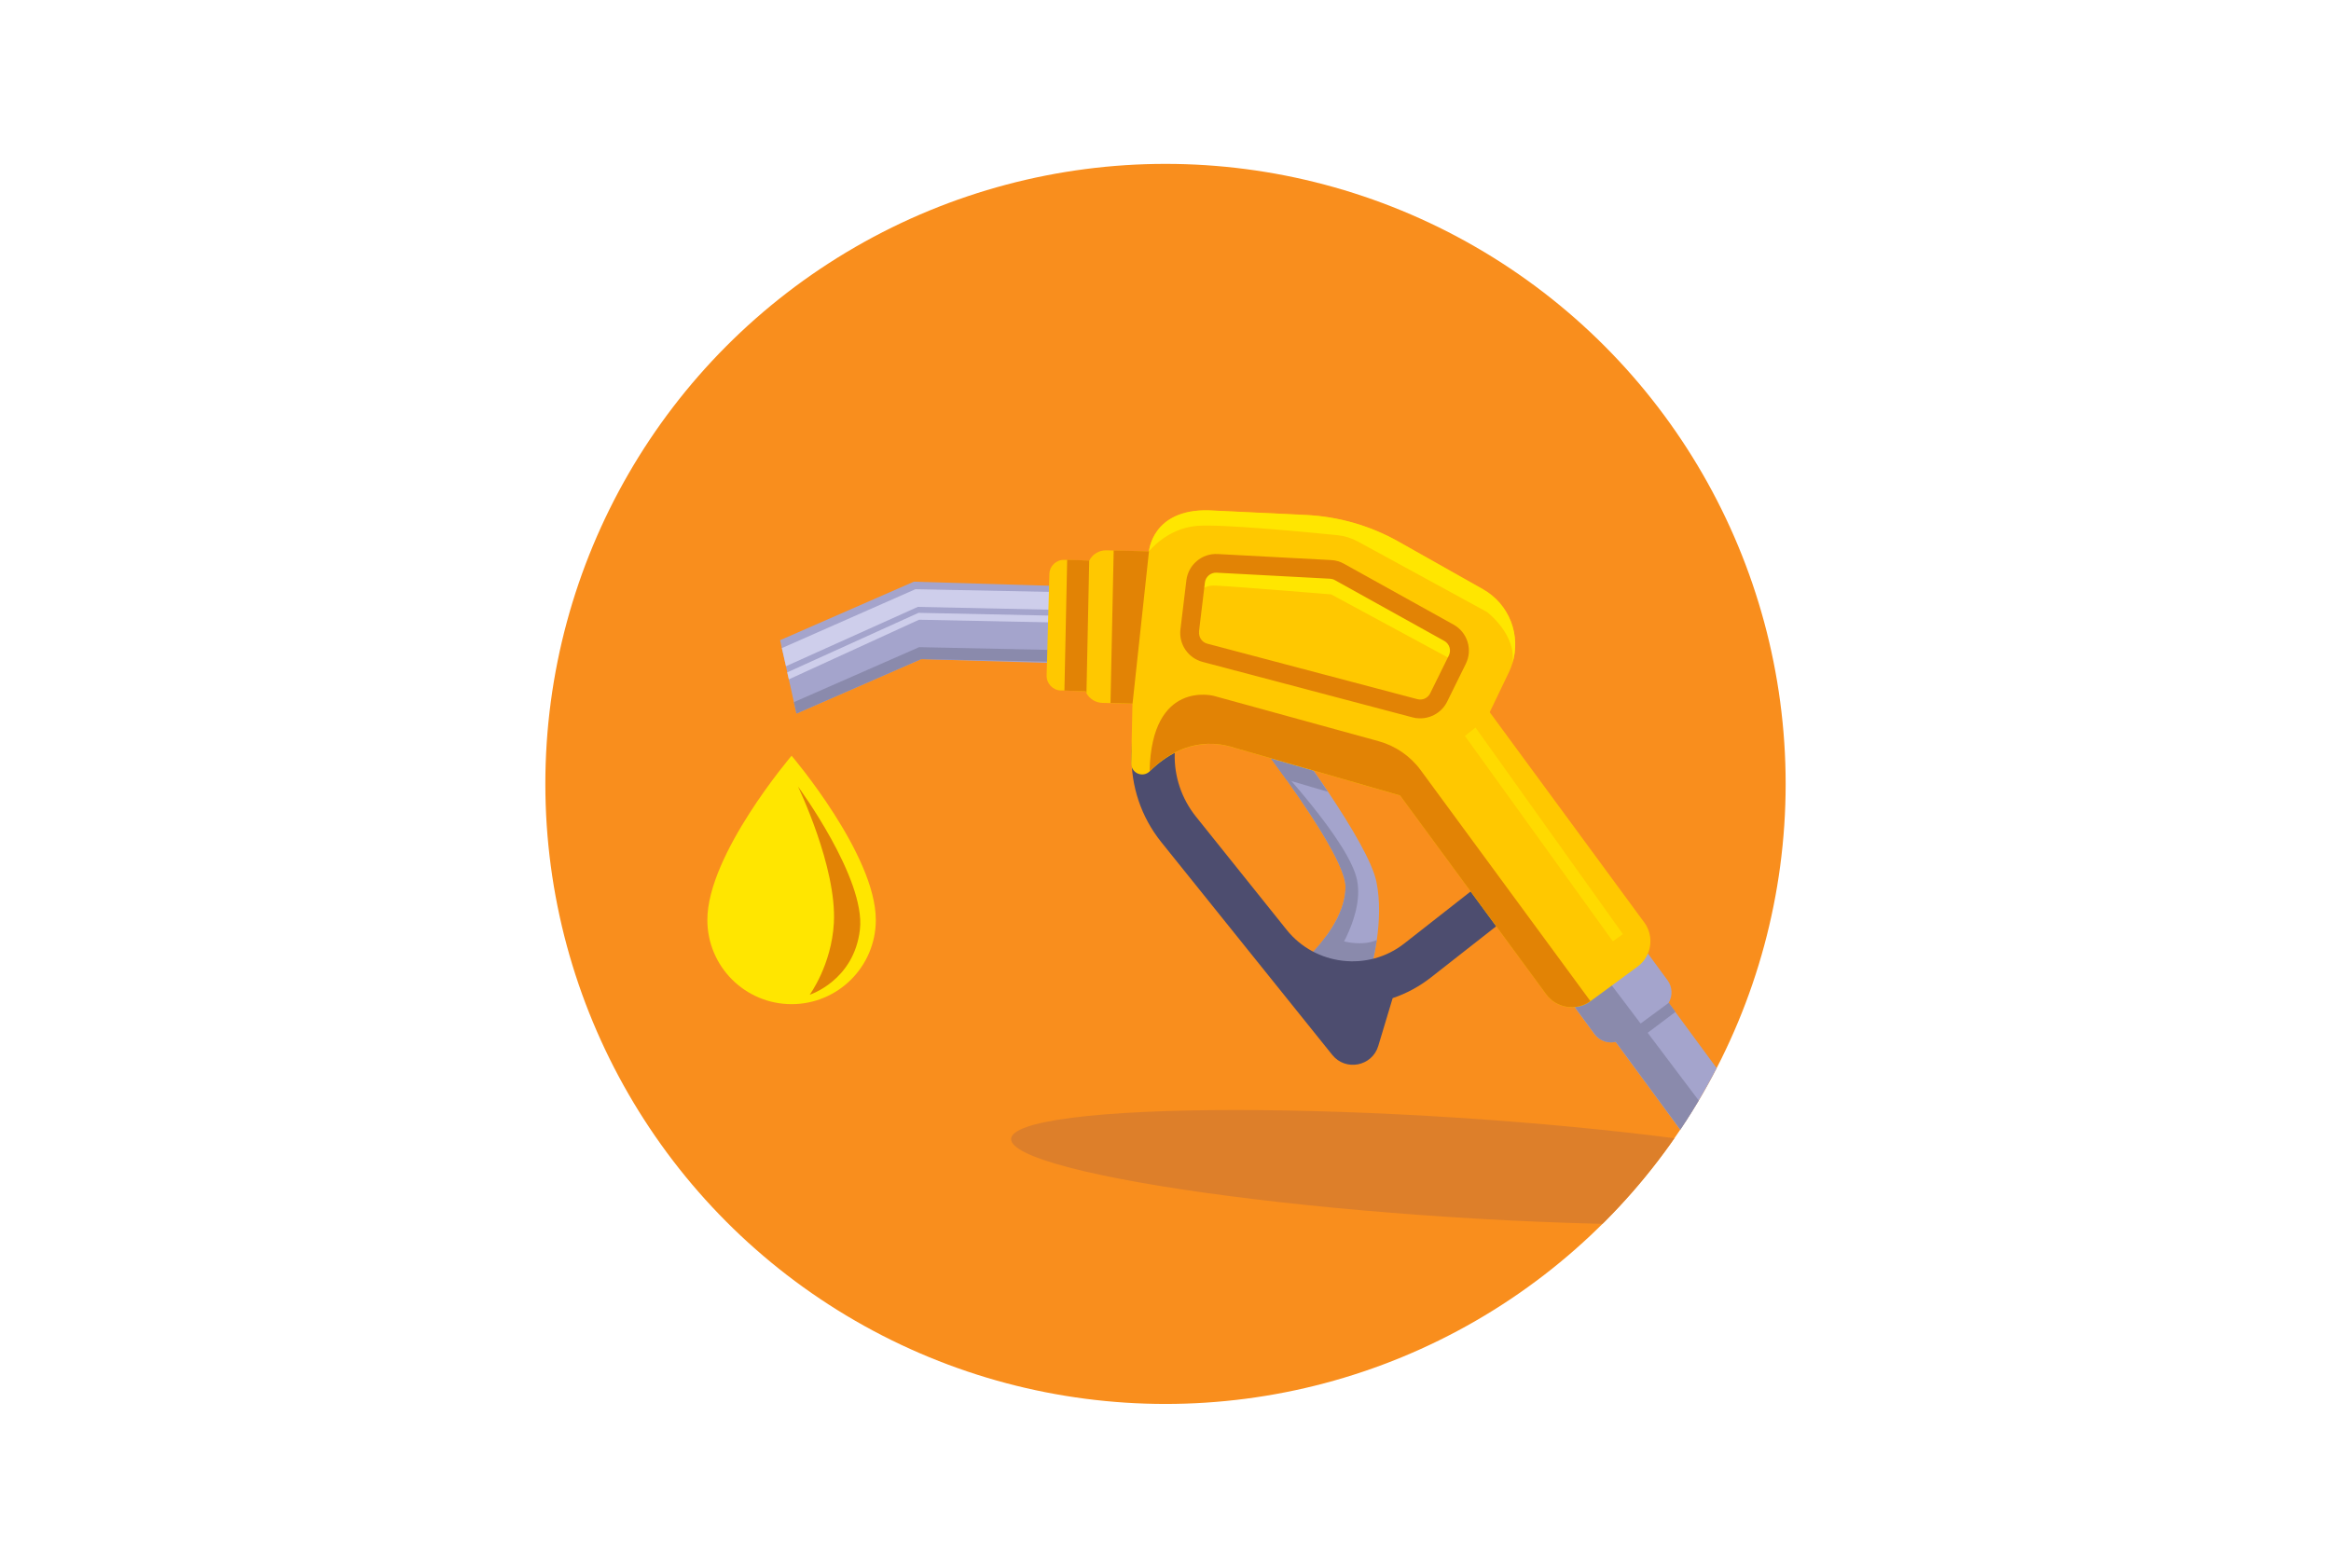
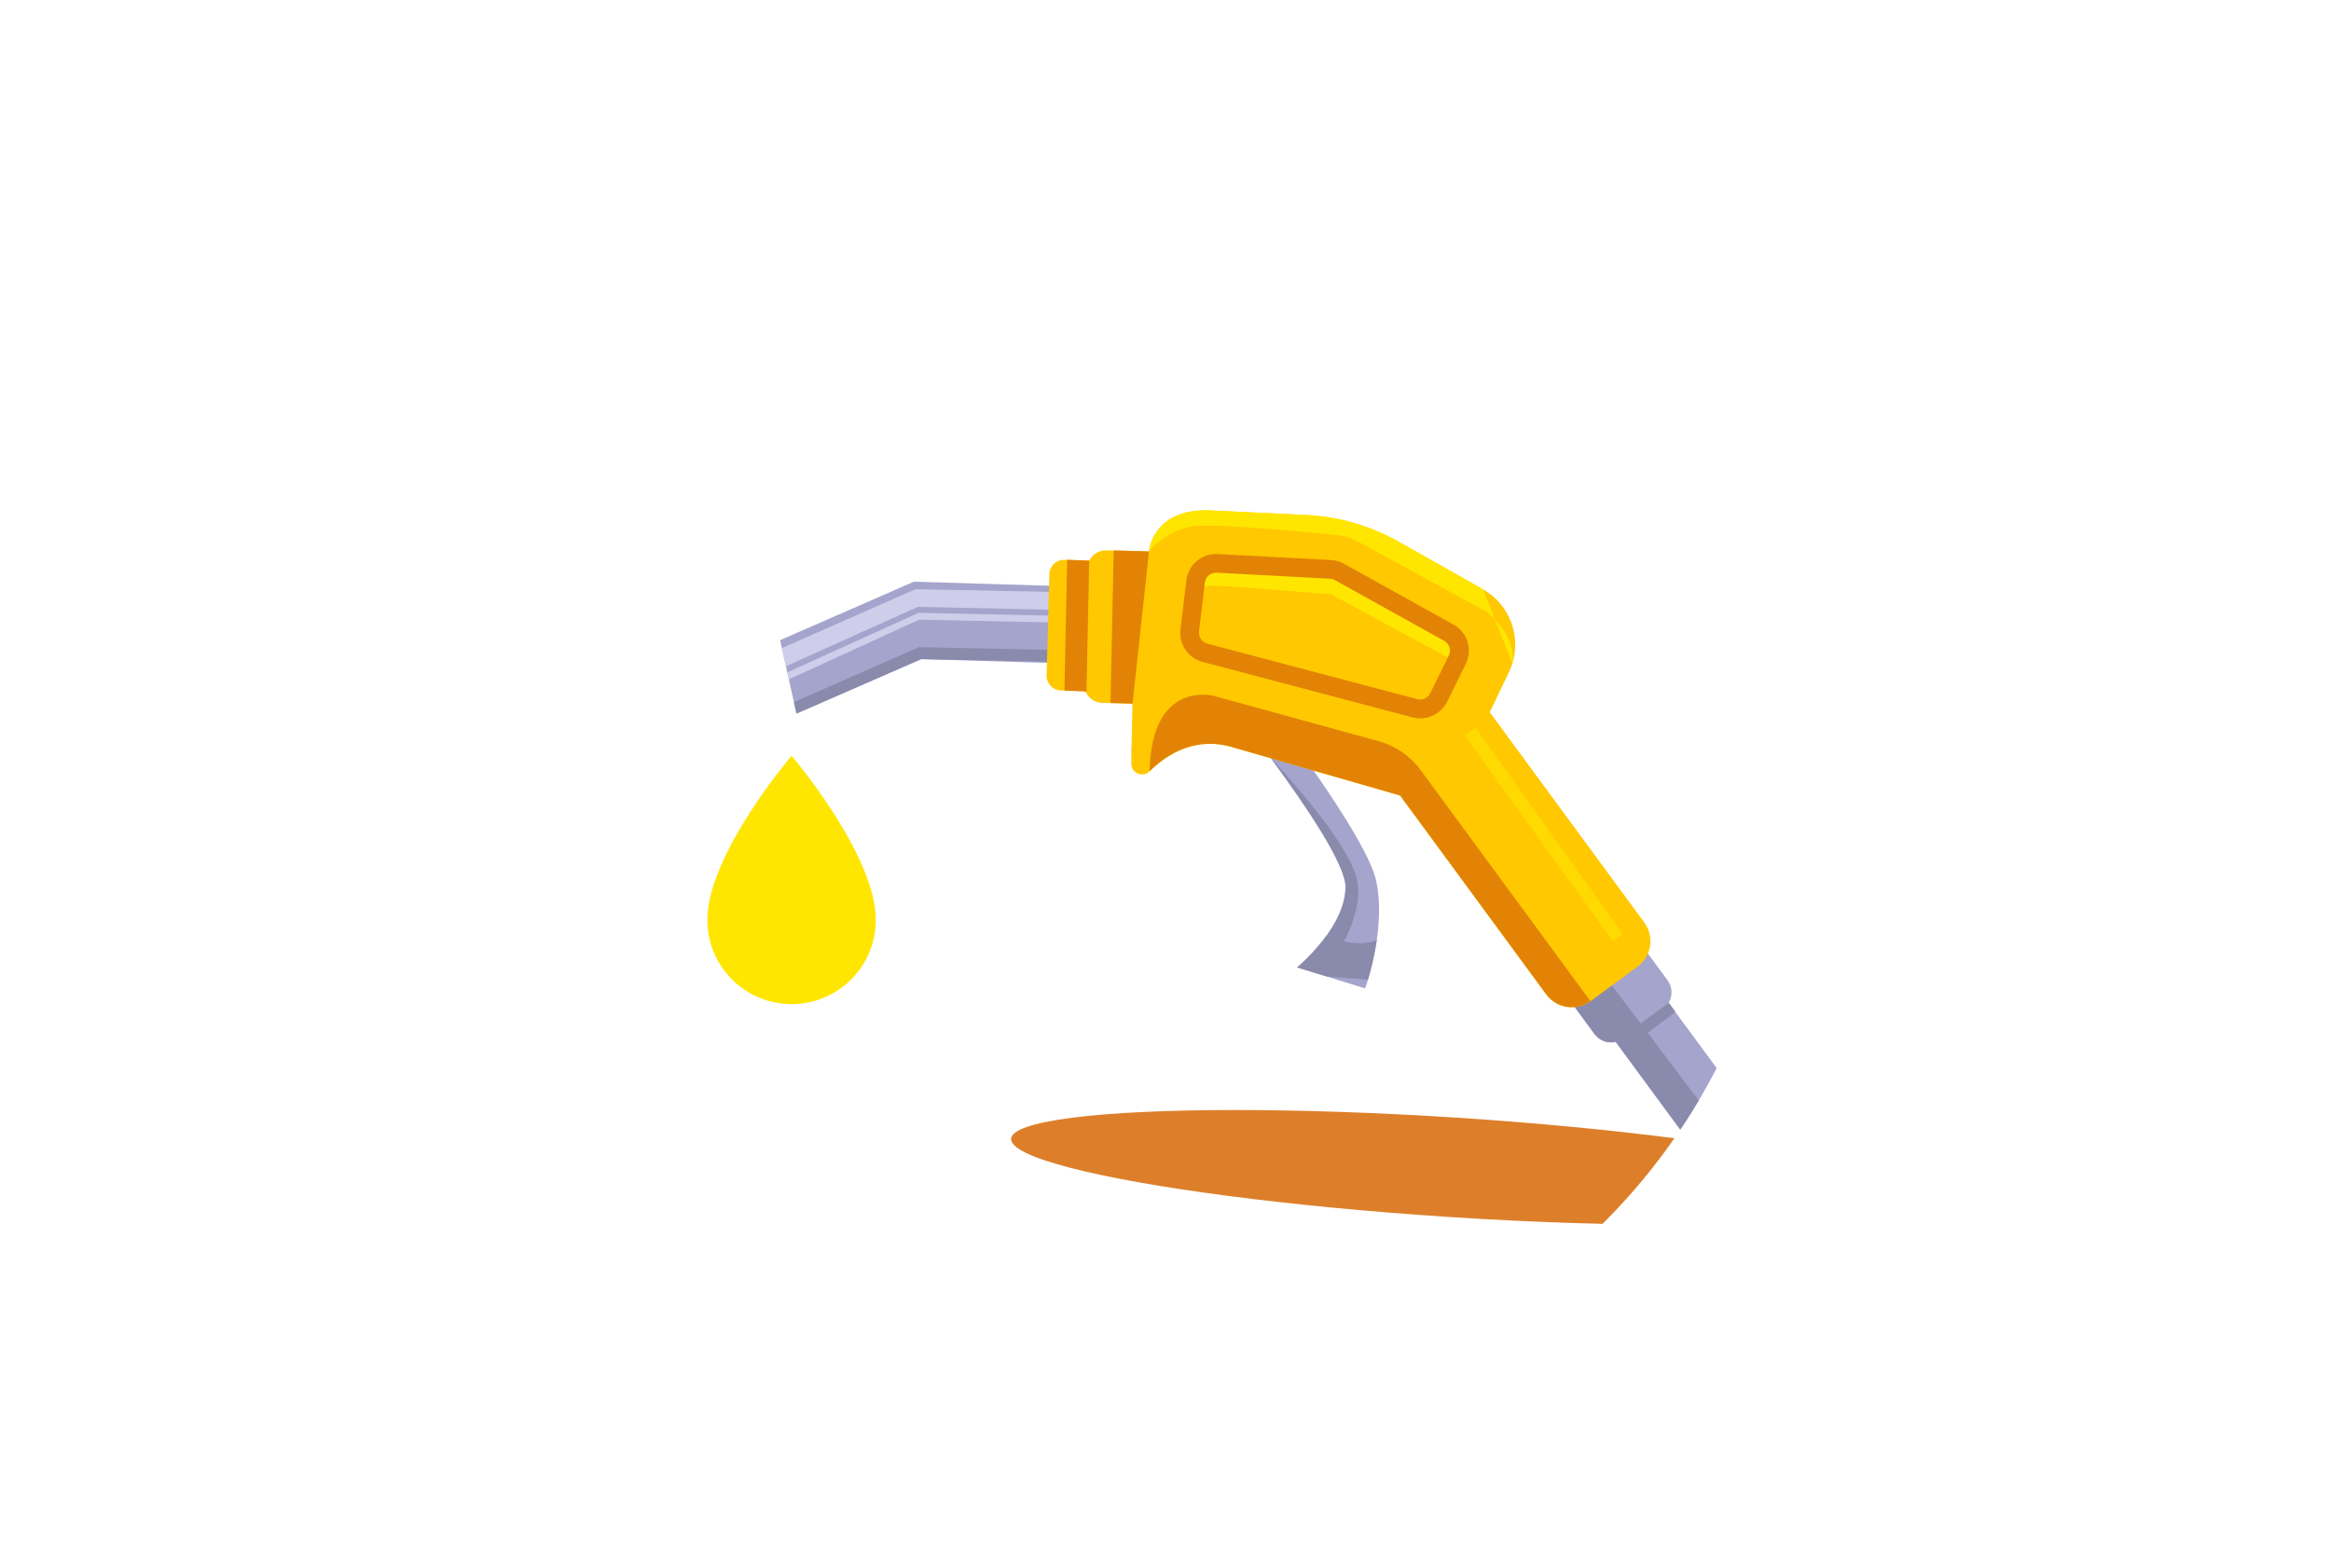
<svg xmlns="http://www.w3.org/2000/svg" id="Layer_1" data-name="Layer 1" viewBox="0 0 220 148">
  <defs>
    <style>      .cls-1 {        clip-path: url(#clippath);      }      .cls-2 {        fill: none;      }      .cls-2, .cls-3, .cls-4, .cls-5, .cls-6, .cls-7, .cls-8, .cls-9, .cls-10, .cls-11, .cls-12, .cls-13 {        stroke-width: 0px;      }      .cls-3 {        fill: #f98e1d;      }      .cls-4 {        fill: #4d4d6f;      }      .cls-5 {        fill: #e28305;      }      .cls-6 {        fill: #dd7f2a;      }      .cls-7 {        fill: #a4a4cc;      }      .cls-8 {        fill: #ceceeb;      }      .cls-9 {        fill: #8a8aac;      }      .cls-10 {        fill: #ff7d00;      }      .cls-11 {        fill: #ffe600;      }      .cls-12 {        fill: #ffda00;      }      .cls-13 {        fill: #ffc800;      }    </style>
    <clipPath id="clippath">
      <circle class="cls-2" cx="110" cy="74" r="58.53" />
    </clipPath>
  </defs>
-   <circle class="cls-3" cx="110" cy="74" r="58.53" />
  <g class="cls-1">
    <ellipse class="cls-6" cx="137.17" cy="110.18" rx="4.7" ry="41.84" transform="translate(18.38 239.97) rotate(-86.3)" />
    <g>
      <polygon class="cls-7" points="106.51 55.52 106.33 62.8 86.94 62.22 75.17 67.36 74.93 66.28 74.45 64.13 74.38 63.82 74.3 63.47 74.18 62.89 73.9 61.65 73.79 61.18 73.63 60.43 86.25 54.91 106.51 55.52" />
      <polygon class="cls-9" points="75.17 67.36 86.94 62.22 100.87 62.5 100.89 61.39 86.75 61.09 74.93 66.28 75.17 67.36" />
      <polygon class="cls-8" points="101.33 55.92 101.3 57.6 86.62 57.29 74.18 62.89 73.9 61.65 73.79 61.18 86.4 55.62 101.33 55.92" />
      <polygon class="cls-8" points="101.45 58.16 101.44 58.8 86.74 58.5 74.45 64.13 74.38 63.82 74.3 63.47 86.69 57.85 101.45 58.16" />
      <path class="cls-7" d="M129.94,88.74c-.23,1.57-.59,2.93-.83,3.74-.16.52-.27.82-.27.82l-3.66-1.13-2.76-.85s.39-.32.95-.87c.53-.52,1.2-1.25,1.82-2.11.96-1.32,1.8-2.96,1.8-4.63,0-1.81-2.7-6.08-5.59-10.14-.48-.68-.98-1.35-1.46-2.01,0,0,0,0,0,0-2.82-3.83-5.42-7.01-5.42-7.01l1.21-2.87s4.35,5.44,8.23,11.04c.47.67.93,1.35,1.38,2.02,2.29,3.42,4.18,6.66,4.56,8.47.38,1.83.29,3.81.04,5.53Z" />
      <path class="cls-9" d="M125.42,91.19l-2.05-.74c1.34-1.32,3.62-3.99,3.62-6.73,0-2.11-3.68-7.59-7.05-12.15.11.12,7.4,7.82,8.14,11.51.74,3.71-2.66,8.11-2.66,8.11Z" />
-       <path class="cls-9" d="M125.34,74.75l-3.94-1.16c-.48-.68-.98-1.35-1.46-2.01,0,0,0,0,0,0l4.02,1.16c.47.67.93,1.35,1.38,2.02Z" />
      <path class="cls-9" d="M129.94,88.74c-.23,1.57-.59,2.93-.83,3.74l-3.93-.31-2.76-.85s.39-.32.95-.87c.53-.52,1.2-1.25,1.82-2.11,1.03.43,3.1,1.1,4.75.4Z" />
      <path class="cls-7" d="M157.49,94.66c.38-.65.37-1.48-.11-2.13l-1.77-2.41c-.63-.86-1.84-1.04-2.7-.41l-2.47,1.82-1.32.97c-.86.63-1.04,1.84-.41,2.7l1.77,2.41c.47.64,1.27.91,2,.74l7.31,9.94c.59.8,1.71.97,2.51.38l1.04-.76,1.08-.79c.8-.59.97-1.71.38-2.51l-7.31-9.94Z" />
      <path class="cls-9" d="M155.5,97.5l2.63-1.98-.63-.86-2.66,1.96-1.33-1.76-1.39-1.84-1.66-1.49-1.32.97c-.86.63-1.04,1.84-.41,2.7l1.77,2.41c.47.64,1.27.91,2,.74l7.31,9.94c.59.8,1.71.97,2.51.38l1.04-.76-7.84-10.4Z" />
-       <path class="cls-4" d="M141.67,87.07l-2.51-3.2-6.62,5.19c-3.41,2.68-8.39,2.1-11.1-1.28l-8.58-10.71c-1.34-1.68-2.05-3.78-1.99-5.93l.03-.93-4.07-.11-.03,1.09c-.08,3.01.91,5.94,2.79,8.29l16.15,20.1c1.26,1.57,3.76,1.08,4.34-.84l1.36-4.52c1.29-.43,2.51-1.09,3.61-1.95l6.62-5.19Z" />
      <path class="cls-13" d="M155.18,87.07l-14.58-19.84,1.82-3.79c.12-.26.23-.52.31-.79t0,0c.84-2.66-.27-5.61-2.77-7.02l-7.94-4.48c-2.68-1.51-5.68-2.38-8.76-2.53l-9.22-.44c-5.31-.11-5.6,3.88-5.6,3.88l-3.34-.09-.67-.02c-.71-.02-1.34.38-1.63.98l-2.08-.08h-.26c-.76-.03-1.4.57-1.42,1.33l-.26,9.58c-.02.76.58,1.4,1.34,1.42h.34s2,.09,2,.09c.02.06.05.11.08.17.29.53.85.89,1.49.91l.77.02,2.08.06h0s-.11,5.37-.11,5.37v.25s0,.04,0,.06h0s0,.01,0,.01c.03.88,1.1,1.32,1.74.69,1.66-1.64,4.41-3.37,8.02-2.21l4.76,1.37,10.86,3.13,13.79,18.77c.97,1.33,2.84,1.61,4.17.64l4.44-3.26c1.33-.97,1.61-2.84.64-4.17Z" />
      <path class="cls-5" d="M150.1,94.5c-1.33.97-3.19.69-4.17-.64l-13.79-18.77-10.86-3.13-4.76-1.37c-3.61-1.16-6.36.56-8.02,2.21.18-8.69,6.06-7.11,6.06-7.11l15.53,4.27c1.61.44,3.02,1.41,4,2.75l16.01,21.79Z" />
      <path class="cls-5" d="M102.8,52.92l-.26,12.51c-.03-.05-.06-.11-.08-.17l-2-.07.26-12.35,2.08.08Z" />
      <path class="cls-10" d="M106.79,71.03l.02-.7v.71s-.02-.01-.02-.02Z" />
      <polygon class="cls-5" points="108.44 52.05 106.89 66.42 104.81 66.36 105.11 51.96 108.44 52.05" />
      <polygon class="cls-12" points="139.26 68.68 153.17 88.18 152.22 88.86 138.26 69.47 139.26 68.68" />
      <path class="cls-11" d="M113.23,56.37s-.22-1.17,1.54-1.09c1.76.08,10.87.83,10.87.83l11.52,6.23s.53-1.09.53-1.21c0-.13-1.03-2.12-1.03-2.12l-10.9-5.09-12.03-.25-.86,2.26.36.44Z" />
      <path class="cls-5" d="M133.98,67.81c-.22,0-.44-.03-.66-.09l-19.83-5.24c-1.35-.36-2.25-1.67-2.08-3.06h0s.56-4.64.56-4.64c.18-1.47,1.47-2.56,2.95-2.48l10.71.57c.42.02.85.14,1.22.35l10.33,5.74c1.32.73,1.83,2.36,1.16,3.71l-1.76,3.57c-.49.99-1.52,1.59-2.59,1.57ZM113.17,59.62c-.06.52.27,1.01.77,1.14l19.83,5.24c.48.13.99-.1,1.21-.55l1.76-3.57c.25-.5.06-1.11-.43-1.38l-10.33-5.74c-.14-.08-.3-.12-.45-.13l-10.71-.57c-.55-.03-1.03.38-1.1.92l-.56,4.64h0Z" />
-       <path class="cls-11" d="M142.74,62.64c.43-2.73-2.4-4.87-2.4-4.87l-12.2-6.66c-.59-.32-1.24-.52-1.91-.59-2.86-.29-10.89-1.06-13.24-.88-2.87.23-4.55,2.41-4.55,2.41,0,0,.29-3.99,5.6-3.88l9.22.44c3.08.15,6.08,1.01,8.76,2.53l7.94,4.48c2.5,1.41,3.61,4.36,2.77,7.02Z" />
+       <path class="cls-11" d="M142.74,62.64c.43-2.73-2.4-4.87-2.4-4.87l-12.2-6.66c-.59-.32-1.24-.52-1.91-.59-2.86-.29-10.89-1.06-13.24-.88-2.87.23-4.55,2.41-4.55,2.41,0,0,.29-3.99,5.6-3.88l9.22.44c3.08.15,6.08,1.01,8.76,2.53l7.94,4.48Z" />
    </g>
    <path class="cls-4" d="M219.24,97.34l-13.11-16.52c-2.08-2.62-3.01-5.89-2.63-9.21.38-3.32,2.03-6.29,4.65-8.37l.52-.41-3.41-4.29-.52.41c-3.76,2.99-6.14,7.26-6.69,12.04s.79,9.48,3.78,13.24l13.11,16.52c4.76,6,3.75,14.75-2.25,19.51-6,4.76-14.75,3.75-19.51-2.25l-12.54-15.81-4.29,3.41,12.54,15.81c3.22,4.05,7.82,6.61,12.96,7.2,5.14.59,10.2-.85,14.26-4.07,4.05-3.22,6.61-7.82,7.2-12.96.59-5.14-.85-10.2-4.07-14.26Z" />
  </g>
  <path class="cls-11" d="M74.71,71.34s-7.95,9.31-7.95,15.5c0,4.39,3.56,7.95,7.95,7.95s7.95-3.56,7.95-7.95c0-6.18-7.95-15.5-7.95-15.5Z" />
-   <path class="cls-5" d="M76.42,93.9s4.19-1.33,4.74-6.16c.55-4.83-5.85-13.5-5.85-13.5,0,0,3.68,7.6,3.39,12.89-.22,3.97-2.28,6.77-2.28,6.77Z" />
</svg>